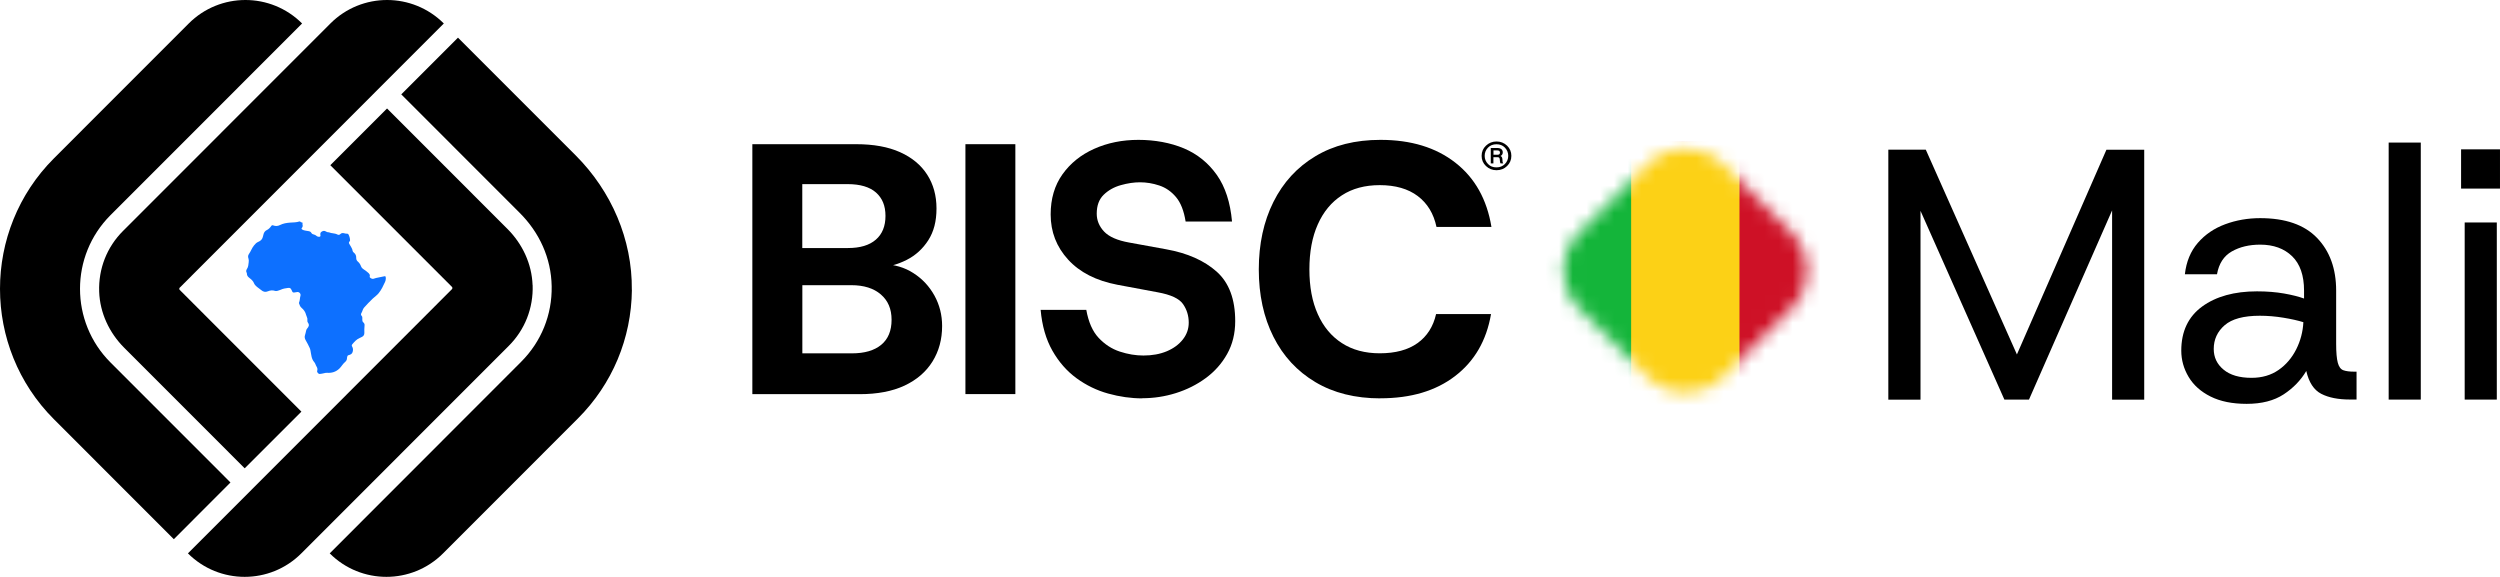
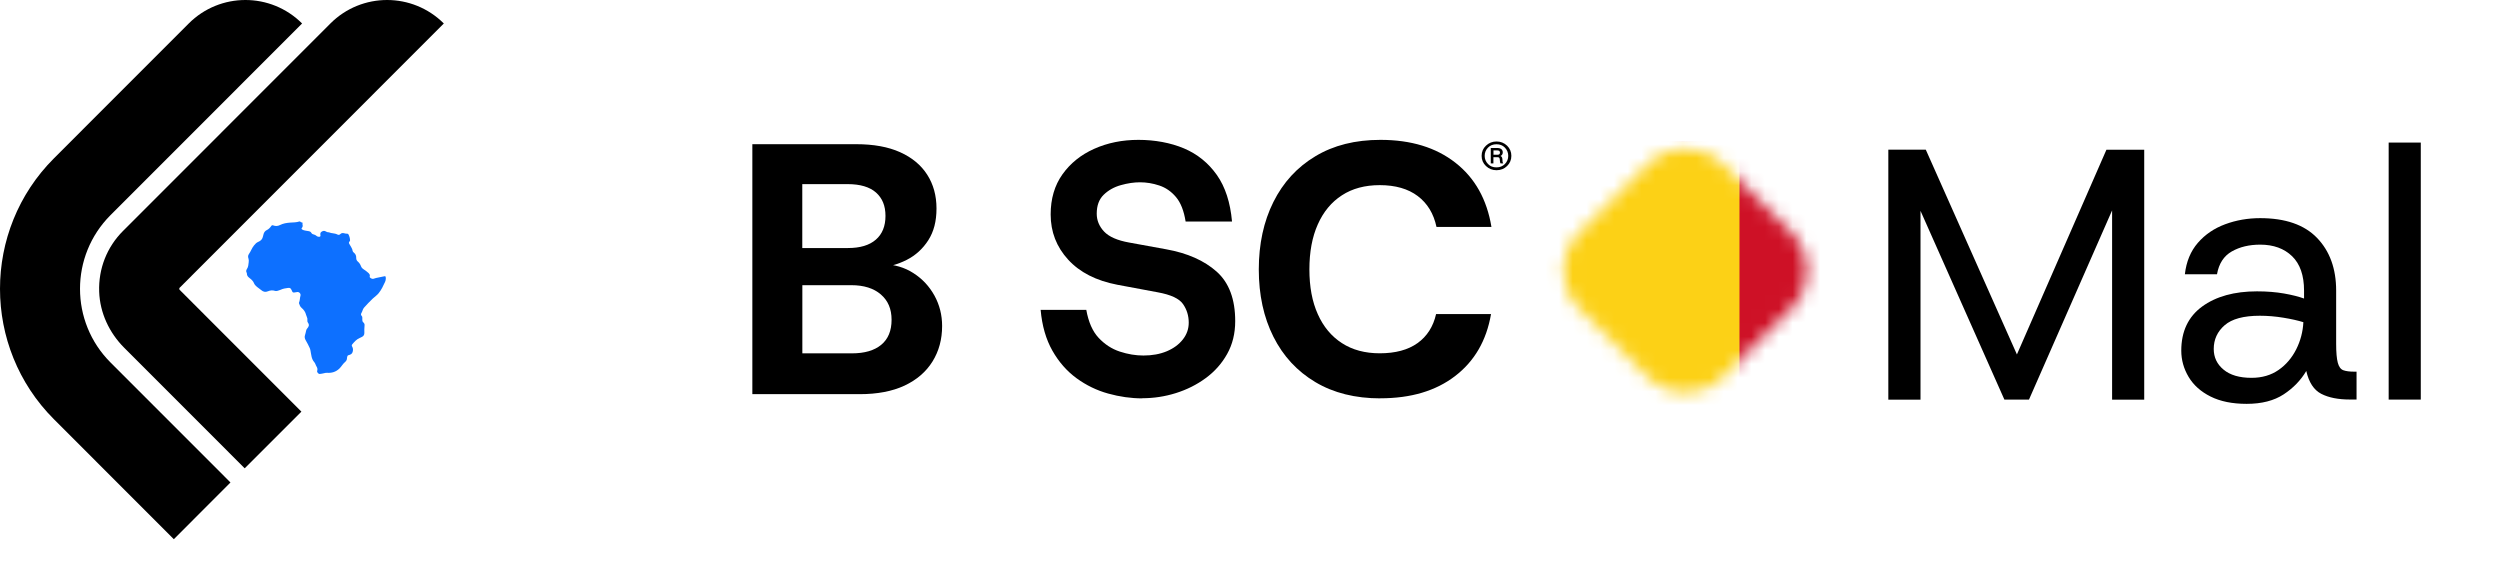
<svg xmlns="http://www.w3.org/2000/svg" width="182" height="42" viewBox="0 0 182 42" fill="none">
  <path d="M54.771 28.69V10.497H62.332C63.595 10.497 64.66 10.69 65.528 11.08C66.396 11.47 67.052 12.017 67.501 12.718C67.95 13.418 68.177 14.238 68.177 15.175C68.177 16.113 67.98 16.863 67.58 17.489C67.18 18.111 66.658 18.59 66.007 18.92C65.356 19.251 64.64 19.448 63.861 19.517L64.275 19.231C65.109 19.251 65.849 19.463 66.495 19.882C67.146 20.297 67.654 20.845 68.029 21.52C68.399 22.196 68.586 22.932 68.586 23.731C68.586 24.703 68.354 25.562 67.886 26.317C67.417 27.071 66.737 27.654 65.849 28.073C64.956 28.488 63.871 28.695 62.589 28.695H54.771V28.69ZM58.411 18.057H61.735C62.618 18.057 63.294 17.854 63.763 17.445C64.231 17.04 64.463 16.463 64.463 15.718C64.463 14.973 64.231 14.425 63.772 14.015C63.314 13.611 62.623 13.404 61.706 13.404H58.406V18.057H58.411ZM58.411 25.724H62.021C62.939 25.724 63.649 25.517 64.152 25.103C64.655 24.688 64.907 24.081 64.907 23.282C64.907 22.483 64.645 21.886 64.127 21.437C63.61 20.988 62.889 20.761 61.972 20.761H58.411V25.724Z" fill="black" />
-   <path d="M70.283 28.69V10.497H73.918V28.69H70.283Z" fill="black" />
  <path d="M83.166 29.001C82.332 29.001 81.504 28.882 80.67 28.65C79.837 28.419 79.072 28.044 78.372 27.535C77.671 27.022 77.085 26.356 76.616 25.532C76.147 24.708 75.861 23.716 75.758 22.557H79.082C79.24 23.44 79.536 24.121 79.98 24.595C80.424 25.068 80.937 25.404 81.524 25.596C82.111 25.789 82.683 25.882 83.24 25.882C83.881 25.882 84.448 25.779 84.942 25.572C85.435 25.364 85.825 25.078 86.111 24.713C86.397 24.348 86.54 23.943 86.54 23.489C86.54 22.986 86.402 22.537 86.125 22.137C85.849 21.738 85.233 21.451 84.281 21.279L81.346 20.731C79.802 20.435 78.609 19.828 77.76 18.9C76.912 17.973 76.488 16.877 76.488 15.614C76.488 14.47 76.774 13.497 77.346 12.693C77.918 11.889 78.688 11.267 79.659 10.833C80.631 10.399 81.701 10.182 82.88 10.182C84.059 10.182 85.213 10.389 86.194 10.803C87.171 11.218 87.97 11.864 88.587 12.738C89.203 13.611 89.568 14.746 89.691 16.127H86.313C86.189 15.348 85.958 14.756 85.612 14.346C85.267 13.937 84.858 13.655 84.389 13.502C83.921 13.345 83.452 13.271 82.989 13.271C82.554 13.271 82.091 13.339 81.598 13.478C81.104 13.616 80.69 13.848 80.35 14.178C80.009 14.509 79.842 14.968 79.842 15.555C79.842 16.039 80.019 16.473 80.374 16.853C80.73 17.233 81.341 17.504 82.204 17.657L84.907 18.15C86.446 18.427 87.669 18.97 88.572 19.774C89.474 20.578 89.923 21.782 89.923 23.376C89.923 24.279 89.726 25.073 89.336 25.769C88.947 26.465 88.429 27.047 87.778 27.525C87.127 28.004 86.406 28.364 85.608 28.616C84.808 28.867 83.995 28.991 83.166 28.991V29.001Z" fill="black" />
  <path d="M100.498 29.001C98.663 29.001 97.08 28.606 95.758 27.817C94.431 27.027 93.415 25.927 92.705 24.515C91.995 23.104 91.64 21.471 91.64 19.616C91.64 17.761 91.995 16.122 92.705 14.701C93.415 13.28 94.431 12.17 95.758 11.376C97.085 10.576 98.663 10.182 100.498 10.182C102.713 10.182 104.533 10.734 105.953 11.845C107.374 12.955 108.247 14.514 108.577 16.522H104.577C104.37 15.55 103.916 14.805 103.211 14.272C102.51 13.744 101.588 13.478 100.444 13.478C99.368 13.478 98.451 13.724 97.692 14.218C96.927 14.711 96.345 15.417 95.936 16.335C95.526 17.252 95.324 18.343 95.324 19.611C95.324 20.879 95.526 21.965 95.936 22.872C96.34 23.78 96.927 24.486 97.692 24.979C98.451 25.473 99.373 25.72 100.444 25.72C101.588 25.72 102.505 25.473 103.196 24.979C103.886 24.486 104.34 23.78 104.547 22.863H108.547C108.217 24.787 107.349 26.287 105.938 27.372C104.528 28.458 102.713 28.996 100.493 28.996L100.498 29.001Z" fill="black" />
  <path d="M137.47 29.09V10.897H140.198L147.369 27.012L146.279 27.067L153.347 10.902H156.099V29.095H153.761V13.187L154.595 13.418L147.71 29.09H145.919L138.955 13.418L139.813 13.187V29.095H137.475L137.47 29.09Z" fill="black" />
  <path d="M163.552 29.4C162.511 29.4 161.638 29.223 160.928 28.867C160.218 28.512 159.685 28.034 159.33 27.437C158.975 26.84 158.797 26.203 158.797 25.527C158.797 24.126 159.305 23.055 160.317 22.315C161.328 21.58 162.659 21.21 164.307 21.21C165.032 21.21 165.693 21.264 166.28 21.367C166.867 21.471 167.355 21.595 167.735 21.733V21.16C167.735 20.05 167.444 19.216 166.867 18.654C166.285 18.091 165.51 17.81 164.543 17.81C163.744 17.81 163.059 17.973 162.477 18.303C161.895 18.634 161.535 19.187 161.397 19.966H159.059C159.162 19.048 159.478 18.284 160.006 17.677C160.534 17.07 161.194 16.621 161.993 16.325C162.792 16.029 163.641 15.881 164.539 15.881C166.373 15.881 167.754 16.359 168.682 17.321C169.609 18.284 170.072 19.562 170.072 21.155V25.029C170.072 25.65 170.112 26.109 170.191 26.405C170.27 26.701 170.403 26.884 170.595 26.953C170.788 27.022 171.044 27.057 171.375 27.057H171.557V29.085H171.064C170.216 29.085 169.52 28.946 168.987 28.67C168.45 28.394 168.085 27.836 167.897 27.007C167.498 27.683 166.95 28.251 166.25 28.71C165.55 29.169 164.652 29.4 163.562 29.4H163.552ZM163.917 27.506C164.677 27.506 165.333 27.313 165.88 26.933C166.428 26.553 166.852 26.05 167.167 25.428C167.478 24.807 167.651 24.145 167.685 23.455C167.286 23.331 166.802 23.223 166.23 23.129C165.658 23.035 165.086 22.986 164.514 22.986C163.335 22.986 162.482 23.218 161.954 23.677C161.426 24.136 161.16 24.713 161.16 25.404C161.16 26.011 161.397 26.514 161.875 26.909C162.354 27.308 163.029 27.506 163.912 27.506H163.917Z" fill="black" />
  <path d="M173.895 29.09V10.379H176.233V29.09H173.895Z" fill="black" />
-   <path d="M179.167 13.729V10.872H181.999V13.729H179.167ZM179.429 29.09V16.196H181.767V29.09H179.429Z" fill="black" />
-   <path d="M38.776 20.751C38.835 22.423 38.214 24.007 37.035 25.182L22.968 39.254L21.937 40.285C19.659 42.565 15.964 42.565 13.681 40.285L18.84 35.124L32.902 21.052C32.902 21.052 32.936 21.017 32.936 20.968C32.936 20.919 32.911 20.899 32.902 20.884L24.048 12.027L28.177 7.897L36.946 16.67C38.036 17.761 38.717 19.211 38.771 20.751H38.776Z" fill="black" />
  <path d="M8.048 26.391L16.778 35.124L12.655 39.254L3.925 30.52C-1.308 25.285 -1.308 16.764 3.925 11.529L13.74 1.71C16.019 -0.57 19.713 -0.57 21.992 1.71L8.048 15.659C5.084 18.624 5.084 23.43 8.048 26.391Z" fill="black" />
  <path d="M13.084 20.938C13.084 20.938 13.05 20.973 13.05 21.022C13.05 21.071 13.074 21.091 13.084 21.106L21.942 29.968L17.814 34.093L9.045 25.32C7.955 24.229 7.274 22.779 7.22 21.239C7.16 19.567 7.782 17.983 8.961 16.808L23.023 2.741L24.053 1.71C26.332 -0.57 30.026 -0.57 32.31 1.71L27.151 6.871L13.084 20.943V20.938Z" fill="black" />
-   <path d="M46.002 21.101C45.967 24.639 44.576 27.96 42.071 30.466L32.256 40.285C29.977 42.565 26.283 42.565 24.004 40.285L37.942 26.336C39.407 24.871 40.197 22.917 40.162 20.845C40.127 18.772 39.259 16.922 37.839 15.501L29.212 6.871L33.341 2.741L41.913 11.316C44.507 13.912 46.036 17.43 45.997 21.101H46.002Z" fill="black" />
  <path d="M28.088 20.252C28.088 20.356 28.073 20.44 28.034 20.519C27.901 20.81 27.767 21.101 27.56 21.353C27.437 21.501 27.279 21.604 27.141 21.733C26.919 21.94 26.712 22.167 26.505 22.394C26.451 22.453 26.421 22.522 26.396 22.596C26.372 22.665 26.347 22.729 26.308 22.794C26.268 22.867 26.268 22.937 26.332 23.001C26.367 23.035 26.377 23.08 26.377 23.129C26.377 23.188 26.377 23.247 26.377 23.307C26.377 23.371 26.401 23.43 26.451 23.47C26.52 23.534 26.554 23.608 26.539 23.701C26.515 23.879 26.525 24.062 26.525 24.239C26.525 24.372 26.47 24.466 26.352 24.525C26.288 24.555 26.224 24.59 26.16 24.619C25.943 24.713 25.795 24.89 25.647 25.063C25.602 25.117 25.597 25.167 25.637 25.231C25.711 25.354 25.711 25.492 25.671 25.626C25.627 25.769 25.514 25.823 25.38 25.853C25.326 25.867 25.297 25.892 25.287 25.942C25.277 25.981 25.262 26.025 25.262 26.065C25.262 26.188 25.208 26.282 25.119 26.356C24.956 26.489 24.862 26.682 24.709 26.83C24.453 27.076 24.152 27.165 23.812 27.14C23.733 27.136 23.664 27.15 23.59 27.17C23.486 27.2 23.383 27.21 23.284 27.224C23.186 27.239 23.057 27.096 23.092 26.997C23.131 26.874 23.102 26.775 23.038 26.672C22.978 26.578 22.959 26.455 22.88 26.366C22.672 26.134 22.663 25.833 22.608 25.552C22.594 25.483 22.584 25.414 22.554 25.349C22.46 25.152 22.367 24.955 22.253 24.767C22.184 24.649 22.16 24.53 22.204 24.397C22.238 24.294 22.263 24.185 22.283 24.081C22.293 24.017 22.322 23.958 22.367 23.909C22.485 23.775 22.539 23.652 22.411 23.479C22.377 23.43 22.367 23.371 22.377 23.307C22.391 23.233 22.377 23.164 22.347 23.095C22.322 23.035 22.298 22.981 22.283 22.922C22.233 22.71 22.115 22.547 21.952 22.409C21.849 22.325 21.814 22.206 21.77 22.088C21.765 22.068 21.76 22.044 21.77 22.029C21.839 21.871 21.824 21.698 21.873 21.535C21.918 21.392 21.79 21.244 21.647 21.259C21.568 21.269 21.494 21.284 21.42 21.294C21.351 21.303 21.296 21.284 21.272 21.215C21.257 21.18 21.237 21.14 21.222 21.106C21.153 20.968 21.109 20.943 20.956 20.963C20.774 20.983 20.596 21.017 20.428 21.096C20.364 21.126 20.3 21.145 20.231 21.165C20.162 21.185 20.088 21.2 20.019 21.175C19.846 21.116 19.669 21.136 19.506 21.205C19.314 21.288 19.161 21.244 19.013 21.116C18.89 21.007 18.737 20.928 18.623 20.805C18.574 20.756 18.524 20.706 18.5 20.637C18.436 20.455 18.293 20.341 18.15 20.228C18.046 20.149 17.972 20.055 17.972 19.917C17.972 19.897 17.972 19.872 17.957 19.853C17.898 19.754 17.923 19.66 17.982 19.571C18.081 19.428 18.081 19.256 18.105 19.093C18.12 18.994 18.115 18.9 18.085 18.807C18.046 18.698 18.051 18.595 18.12 18.496C18.263 18.294 18.337 18.052 18.495 17.864C18.584 17.756 18.672 17.657 18.811 17.603C18.988 17.534 19.111 17.4 19.146 17.203C19.156 17.139 19.175 17.075 19.195 17.015C19.235 16.902 19.304 16.808 19.407 16.759C19.555 16.69 19.659 16.581 19.748 16.453C19.787 16.394 19.827 16.384 19.891 16.409C20.058 16.473 20.216 16.468 20.379 16.384C20.611 16.265 20.862 16.226 21.119 16.206C21.346 16.192 21.578 16.196 21.795 16.122C21.819 16.113 21.849 16.122 21.869 16.142C21.898 16.177 21.933 16.192 21.982 16.196C22.021 16.196 22.036 16.211 22.026 16.256C22.021 16.29 22.017 16.33 22.026 16.359C22.051 16.448 22.036 16.527 21.972 16.596C21.933 16.64 21.957 16.68 21.997 16.705C22.076 16.759 22.169 16.779 22.263 16.794C22.332 16.803 22.401 16.813 22.47 16.828C22.554 16.843 22.628 16.877 22.668 16.956C22.707 17.03 22.781 17.06 22.855 17.075C22.919 17.09 22.973 17.114 23.023 17.159C23.082 17.213 23.156 17.242 23.24 17.238C23.314 17.233 23.338 17.198 23.328 17.124C23.309 17.025 23.314 16.927 23.412 16.867C23.516 16.803 23.619 16.779 23.728 16.853C23.787 16.892 23.851 16.912 23.925 16.912C23.93 16.912 23.935 16.912 23.94 16.912C24.137 17.001 24.364 16.966 24.557 17.07C24.636 17.109 24.705 17.114 24.779 17.04C24.848 16.966 24.941 16.956 25.035 16.976C25.119 16.996 25.198 17.02 25.287 17.015C25.316 17.015 25.346 17.025 25.361 17.055C25.439 17.193 25.479 17.336 25.484 17.494C25.484 17.534 25.464 17.558 25.439 17.588C25.395 17.637 25.39 17.687 25.425 17.746C25.474 17.825 25.518 17.909 25.568 17.992C25.612 18.071 25.657 18.155 25.666 18.249C25.676 18.308 25.711 18.358 25.76 18.392C25.893 18.491 25.938 18.629 25.933 18.782C25.933 18.886 25.967 18.97 26.046 19.039C26.155 19.132 26.229 19.241 26.278 19.374C26.312 19.473 26.377 19.542 26.465 19.601C26.584 19.68 26.702 19.759 26.806 19.858C26.885 19.932 26.959 20.011 26.914 20.139C26.909 20.159 26.919 20.178 26.929 20.193C26.968 20.257 27.111 20.321 27.181 20.297C27.437 20.203 27.713 20.183 27.98 20.114C28.044 20.099 28.073 20.114 28.078 20.178C28.078 20.213 28.083 20.242 28.088 20.257V20.252Z" fill="#0D70FF" />
  <path d="M108.947 10.3C109.248 10.3 109.504 10.404 109.716 10.606C109.923 10.808 110.027 11.055 110.027 11.346C110.027 11.637 109.923 11.884 109.716 12.086C109.509 12.289 109.253 12.392 108.947 12.392C108.641 12.392 108.39 12.289 108.177 12.086C107.965 11.884 107.862 11.637 107.862 11.346C107.862 11.055 107.965 10.808 108.177 10.606C108.39 10.404 108.641 10.3 108.947 10.3ZM109.554 11.943C109.716 11.78 109.8 11.578 109.8 11.346C109.8 11.114 109.716 10.912 109.554 10.744C109.391 10.576 109.189 10.502 108.942 10.502C108.695 10.502 108.488 10.581 108.33 10.744C108.168 10.907 108.084 11.109 108.084 11.346C108.084 11.583 108.168 11.775 108.33 11.943C108.493 12.111 108.695 12.185 108.942 12.185C109.189 12.185 109.391 12.106 109.554 11.943ZM109.381 11.721C109.381 11.785 109.401 11.845 109.435 11.894H109.238C109.213 11.859 109.198 11.8 109.194 11.721L109.184 11.608C109.179 11.543 109.164 11.504 109.139 11.479C109.115 11.455 109.08 11.445 109.026 11.445H108.72V11.894H108.528V10.774H109.006C109.129 10.774 109.228 10.803 109.297 10.858C109.366 10.912 109.401 10.991 109.401 11.089C109.401 11.218 109.346 11.307 109.238 11.356C109.317 11.386 109.361 11.455 109.371 11.563L109.386 11.726L109.381 11.721ZM109.021 11.267C109.139 11.267 109.198 11.213 109.198 11.109C109.198 11.006 109.134 10.951 109.006 10.951H108.725V11.267H109.026H109.021Z" fill="black" />
  <mask id="mask0_94_959" style="mask-type:luminance" maskUnits="userSpaceOnUse" x="113" y="10" width="19" height="19">
    <path d="M130.461 16.995L125.393 11.925C123.901 10.432 121.48 10.432 119.988 11.925L114.92 16.995C113.427 18.488 113.427 20.909 114.92 22.402L119.988 27.472C121.48 28.965 123.901 28.965 125.393 27.472L130.461 22.402C131.954 20.909 131.954 18.488 130.461 16.995Z" fill="white" />
  </mask>
  <g mask="url(#mask0_94_959)">
    <path d="M110.866 10.3H134.516V29.741H110.866V10.3Z" fill="#CE1126" />
    <path d="M110.866 10.3H126.634V29.741H110.866V10.3Z" fill="#FCD116" />
-     <path d="M110.866 10.3H118.747V29.741H110.866V10.3Z" fill="#14B53A" />
  </g>
</svg>